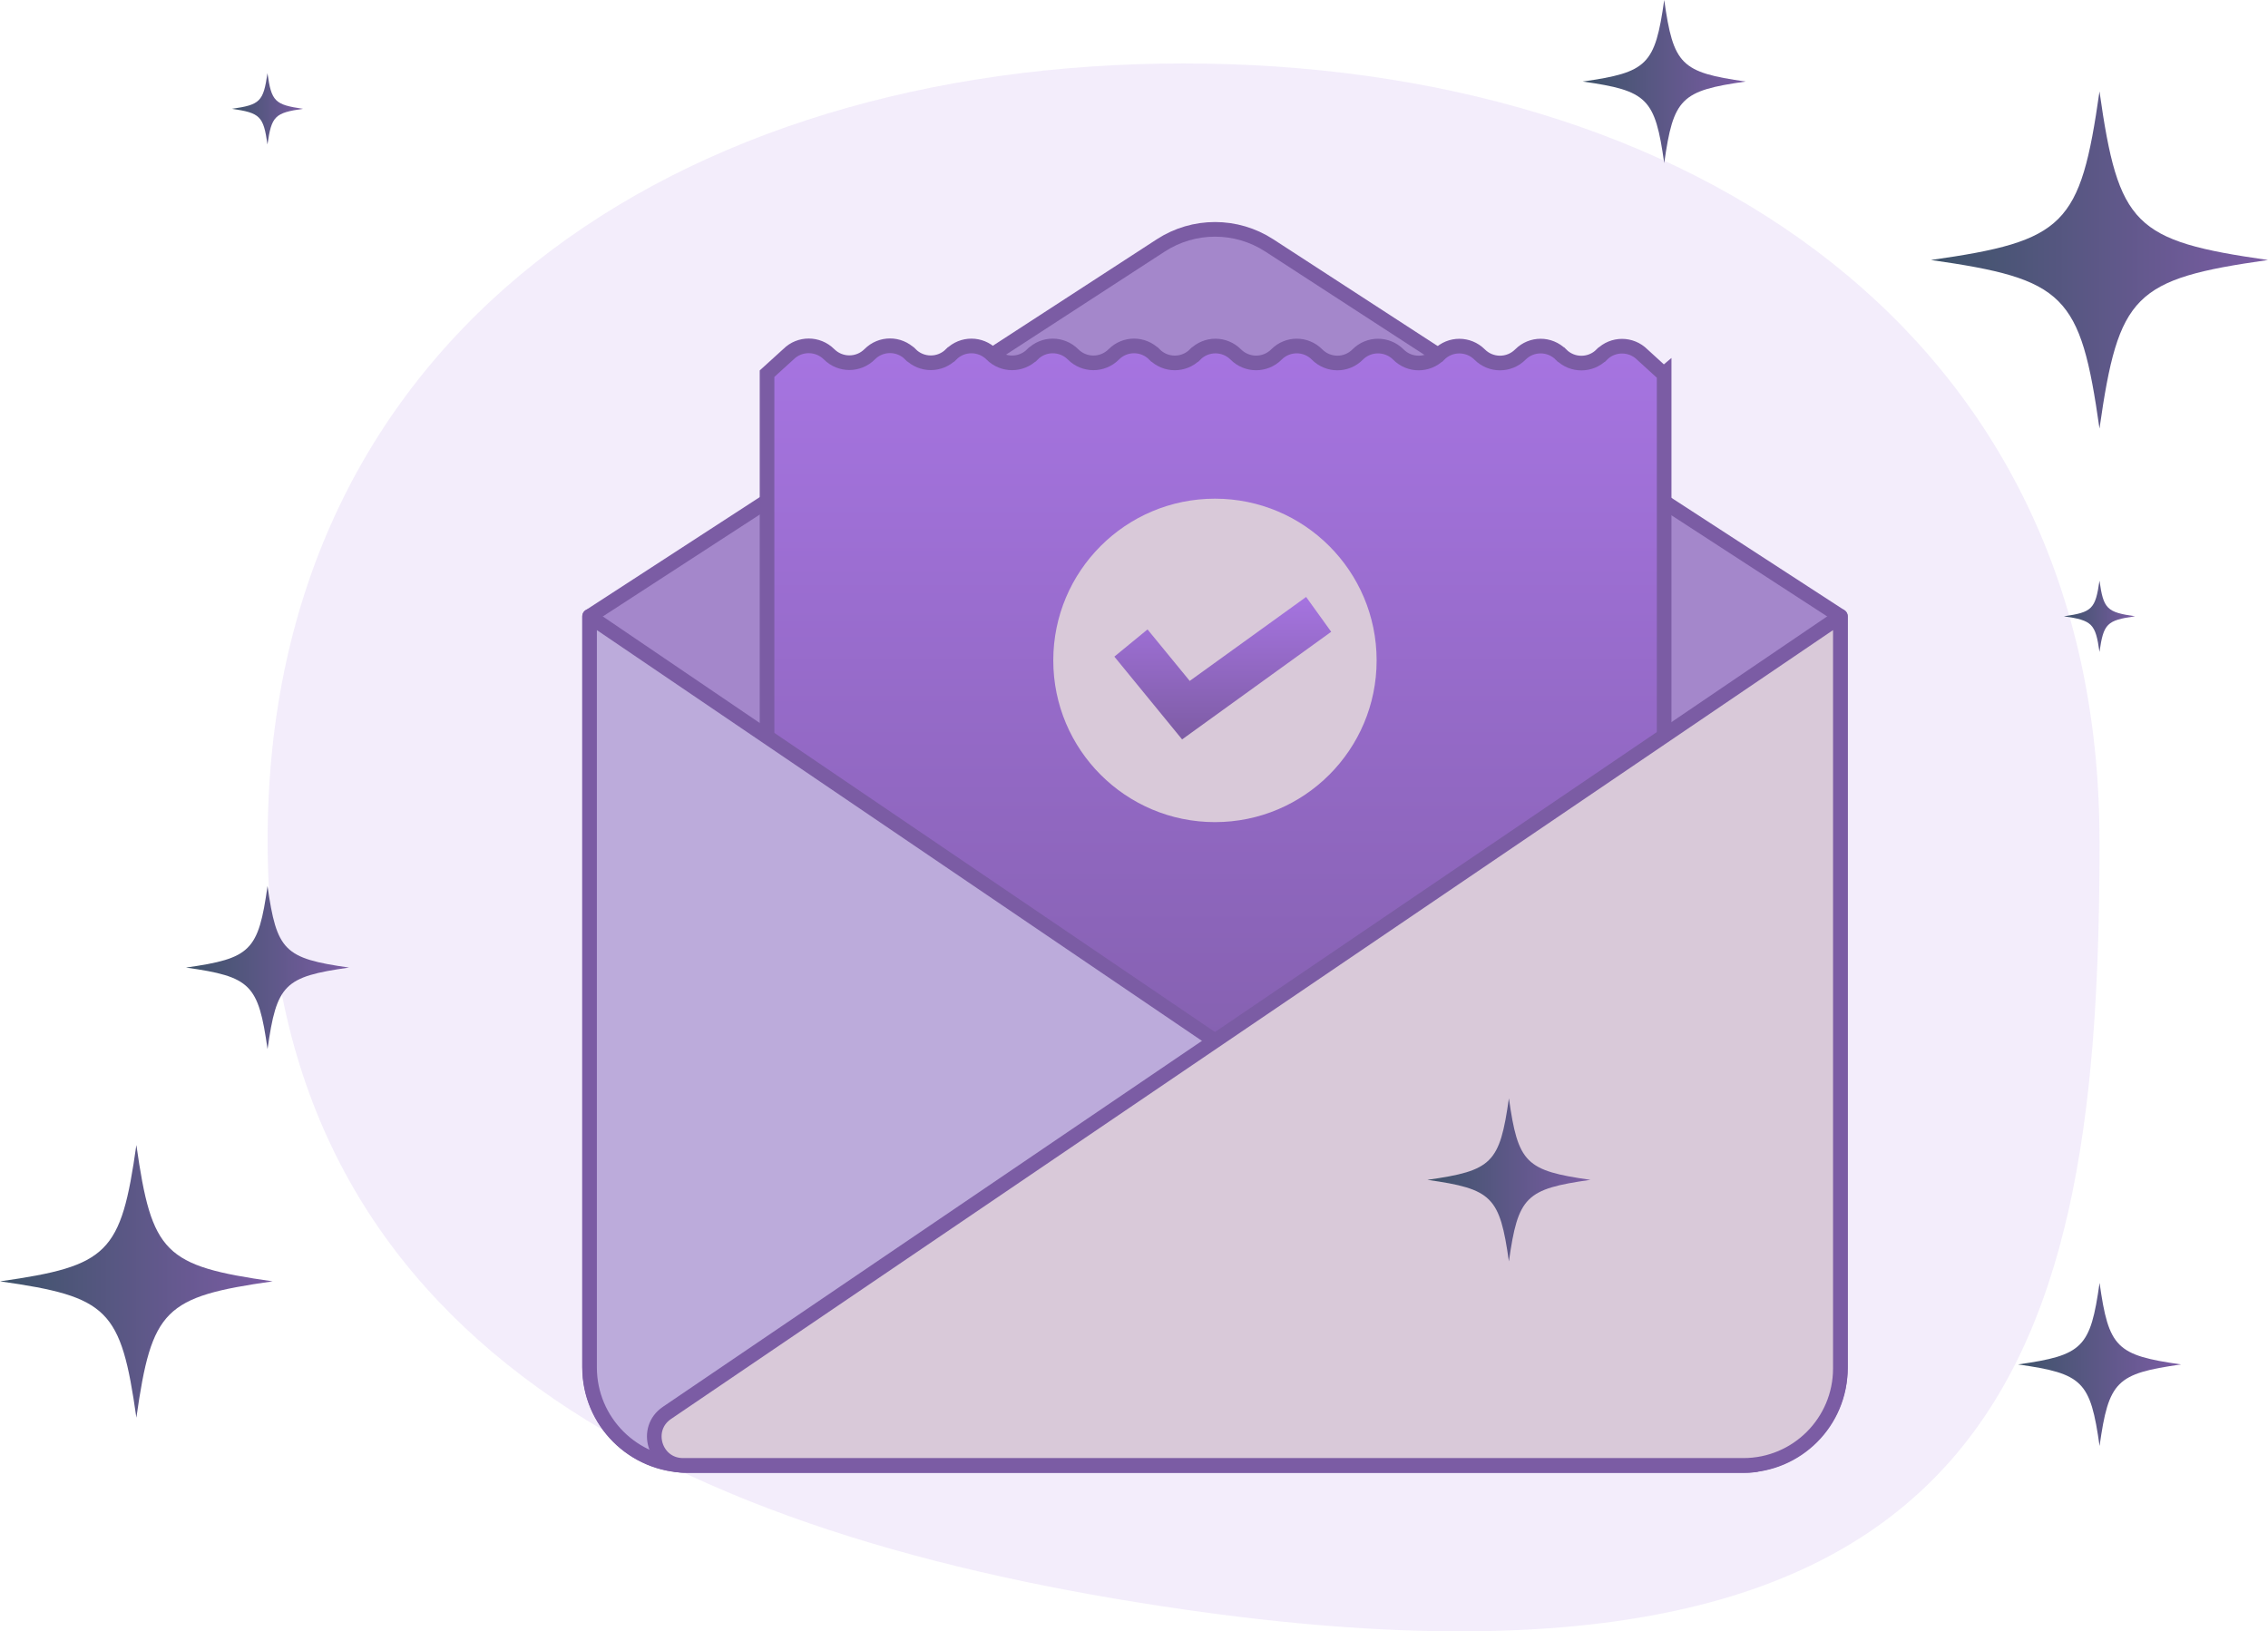
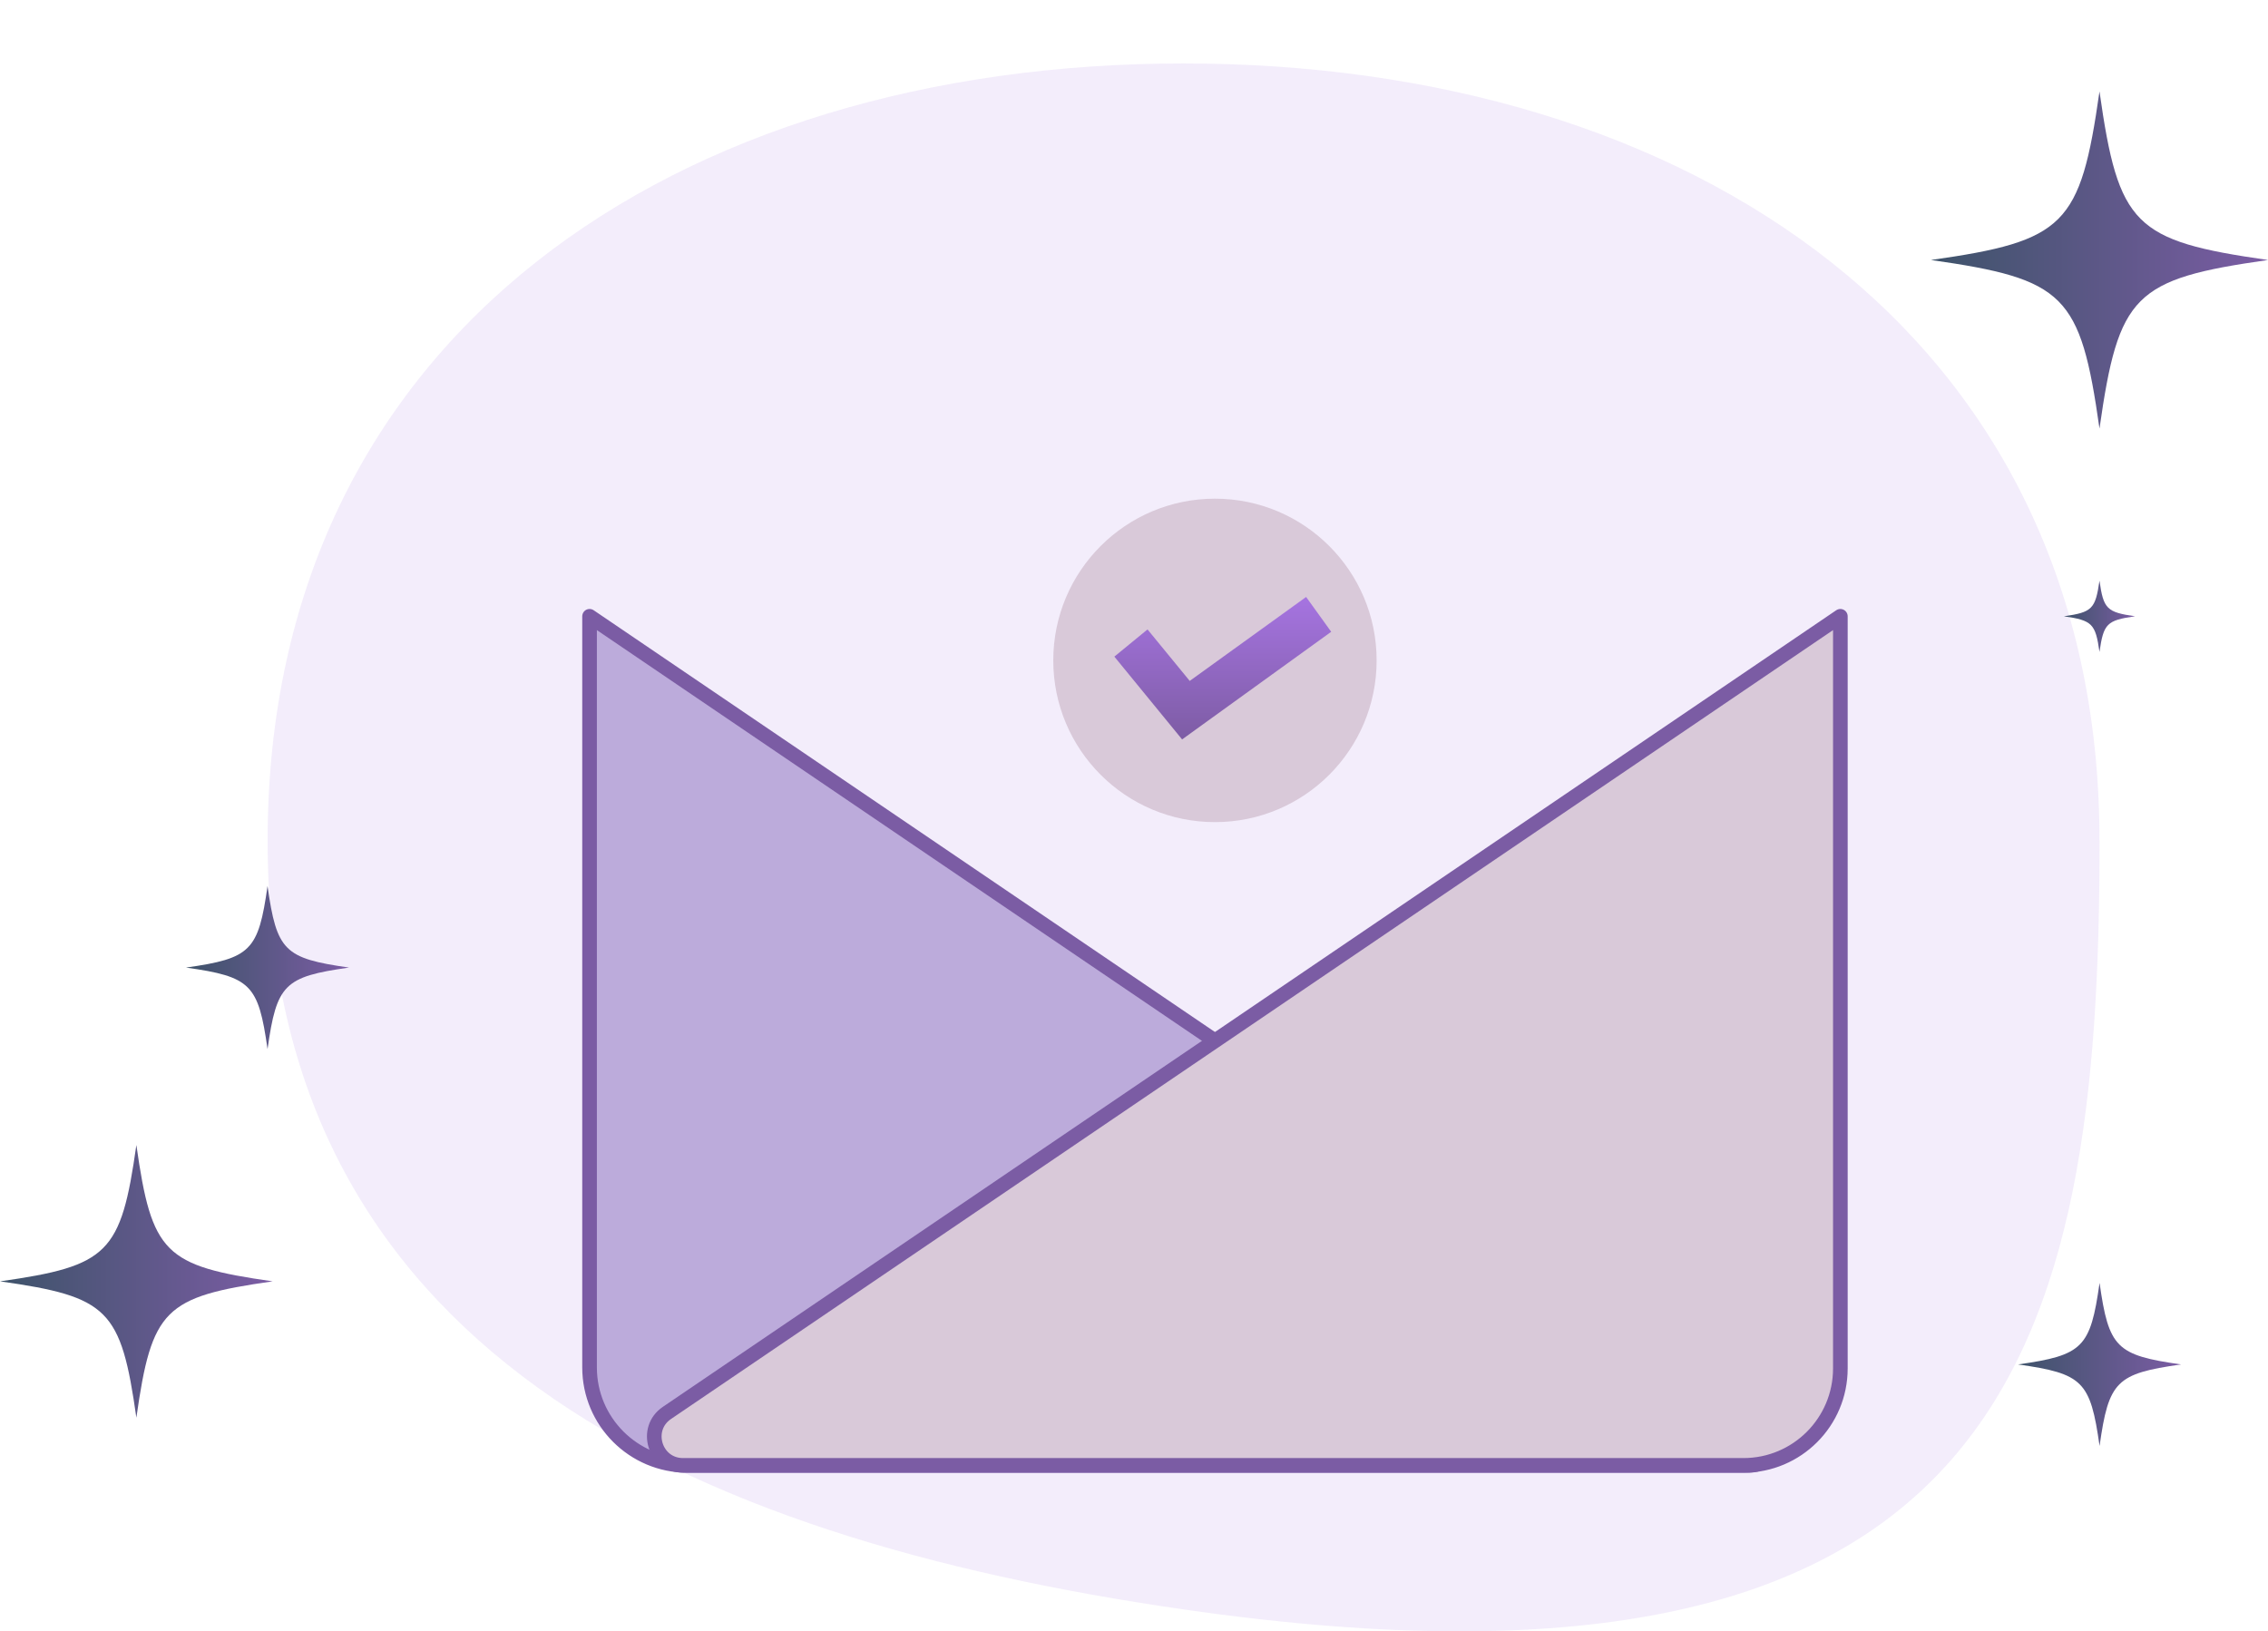
<svg xmlns="http://www.w3.org/2000/svg" width="310" height="223" viewBox="0 0 310 223" fill="none">
  <g clip-path="url(#clip0_28_5843)">
    <path opacity="0.15" d="M286.978 114.896C286.978 184.074 274.785 236.294 161.779 220.002C93.335 210.136 36.58 184.074 36.58 114.896C36.58 45.718 92.626 8.673 161.768 8.673C230.91 8.673 286.967 45.718 286.967 114.896H286.978Z" fill="#B18AE6" />
-     <path d="M80.594 84.246L158.652 33.552C163.164 30.618 168.987 30.618 173.499 33.552L251.558 84.246V186.858C251.558 194.295 245.531 200.313 238.108 200.313H94.044C86.61 200.313 80.594 194.284 80.594 186.858V84.246Z" fill="#A487CB" stroke="#7B5CA4" stroke-width="2" stroke-linecap="round" stroke-linejoin="round" />
-     <path d="M227.462 51.081V164.075C227.462 166.246 225.701 168.008 223.53 168.008H108.774C106.604 168.008 104.842 166.246 104.842 164.075V51.081L107.764 48.426C109.3 46.889 111.782 46.9 113.318 48.426C114.854 49.963 117.336 49.963 118.872 48.426C120.408 46.879 122.89 46.879 124.426 48.426H124.437C125.973 49.974 128.455 49.974 129.991 48.448H130.002C131.538 46.9 134.02 46.911 135.556 48.448C137.092 49.985 139.574 49.985 141.11 48.448H141.121C142.657 46.9 145.139 46.911 146.675 48.448C148.211 49.985 150.693 49.985 152.229 48.448C153.765 46.9 156.247 46.9 157.783 48.448H157.794C159.33 49.995 161.812 49.995 163.348 48.459H163.359C164.895 46.911 167.377 46.922 168.913 48.459C170.449 49.995 172.931 49.995 174.467 48.459C176.003 46.911 178.485 46.911 180.021 48.459C181.558 50.006 184.05 50.006 185.575 48.459C187.112 46.922 189.593 46.922 191.13 48.459C192.666 50.006 195.147 50.006 196.684 48.469H196.694C198.231 46.922 200.712 46.932 202.249 48.469C203.785 50.006 206.266 50.006 207.803 48.469C209.339 46.922 211.821 46.922 213.357 48.469H213.368C214.904 50.017 217.385 50.017 218.922 48.48H218.932C220.469 46.932 222.95 46.943 224.487 48.48L227.398 51.135L227.462 51.081Z" fill="url(#paint0_linear_28_5843)" stroke="#7B5CA4" stroke-width="2" stroke-miterlimit="10" />
    <path d="M239.054 200.313H93.97C86.579 200.313 80.584 194.316 80.584 186.922V84.245L241.203 193.295C244.329 195.423 242.825 200.313 239.043 200.313H239.054Z" fill="#BCABDB" stroke="#7B5CA4" stroke-width="2" stroke-linecap="round" stroke-linejoin="round" />
    <path d="M93.346 200.313H238.302C245.618 200.313 251.548 194.38 251.548 187.062V84.245L91.155 193.144C87.964 195.315 89.49 200.313 93.357 200.313H93.346Z" fill="#D9C9D9" stroke="#7B5CA4" stroke-width="2" stroke-linecap="round" stroke-linejoin="round" />
    <path d="M166.065 112.381C178.27 112.381 188.163 102.484 188.163 90.275C188.163 78.065 178.27 68.168 166.065 68.168C153.861 68.168 143.967 78.065 143.967 90.275C143.967 102.484 153.861 112.381 166.065 112.381Z" fill="#D9C9D9" />
    <path d="M161.575 101.075L152.314 89.758L156.848 86.04L162.617 93.079L178.527 81.602L181.954 86.362L161.575 101.075Z" fill="url(#paint1_linear_28_5843)" />
    <path d="M291.833 84.245C287.965 84.793 287.525 85.245 286.966 89.114C286.418 85.245 285.967 84.804 282.1 84.245C285.967 83.697 286.408 83.246 286.966 79.377C287.514 83.246 287.965 83.686 291.833 84.245Z" fill="url(#paint2_linear_28_5843)" />
-     <path d="M217.385 161.28C208.522 162.538 207.501 163.559 206.244 172.425C204.987 163.559 203.966 162.538 195.104 161.28C203.966 160.023 204.987 159.002 206.244 150.136C207.501 159.002 208.522 160.023 217.385 161.28Z" fill="url(#paint3_linear_28_5843)" />
-     <path d="M41.425 14.874C37.557 15.422 37.117 15.874 36.558 19.743C36.01 15.874 35.559 15.433 31.691 14.874C35.559 14.326 35.999 13.875 36.558 10.006C37.106 13.875 37.557 14.315 41.425 14.874Z" fill="url(#paint4_linear_28_5843)" />
-     <path d="M238.613 11.145C229.75 12.402 228.729 13.423 227.473 22.289C226.216 13.423 225.195 12.402 216.332 11.145C225.195 9.887 226.216 8.866 227.473 0C228.729 8.866 229.75 9.887 238.613 11.145Z" fill="url(#paint5_linear_28_5843)" />
    <path d="M298.119 186.514C289.256 187.771 288.235 188.792 286.978 197.658C285.721 188.792 284.701 187.771 275.838 186.514C284.701 185.256 285.721 184.235 286.978 175.369C288.235 184.235 289.256 185.256 298.119 186.514Z" fill="url(#paint6_linear_28_5843)" />
    <path d="M47.709 132.263C38.846 133.52 37.825 134.541 36.568 143.407C35.311 134.541 34.291 133.52 25.428 132.263C34.291 131.005 35.311 129.984 36.568 121.118C37.825 129.984 38.846 131.005 47.709 132.263Z" fill="url(#paint7_linear_28_5843)" />
    <path d="M310 35.541C291.683 38.141 289.577 40.258 286.967 58.582C284.367 40.258 282.25 38.152 263.934 35.541C282.25 32.94 284.356 30.823 286.967 12.499C289.566 30.823 291.683 32.929 310 35.541Z" fill="url(#paint8_linear_28_5843)" />
    <path d="M37.268 175.155C22.454 177.261 20.746 178.97 18.64 193.79C16.535 178.97 14.826 177.261 0.012 175.155C14.826 173.048 16.535 171.34 18.64 156.52C20.746 171.34 22.454 173.048 37.268 175.155Z" fill="url(#paint9_linear_28_5843)" />
  </g>
  <defs>
    <linearGradient id="paint0_linear_28_5843" x1="166.163" y1="168.008" x2="166.163" y2="47.266" gradientUnits="userSpaceOnUse">
      <stop stop-color="#7D5CA4" />
      <stop offset="1" stop-color="#A674E1" />
    </linearGradient>
    <linearGradient id="paint1_linear_28_5843" x1="167.137" y1="101.075" x2="167.137" y2="81.602" gradientUnits="userSpaceOnUse">
      <stop stop-color="#7D5CA4" />
      <stop offset="1" stop-color="#A674E1" />
    </linearGradient>
    <linearGradient id="paint2_linear_28_5843" x1="282.11" y1="84.245" x2="291.833" y2="84.245" gradientUnits="userSpaceOnUse">
      <stop stop-color="#3E536A" />
      <stop offset="1" stop-color="#7B5CA4" />
    </linearGradient>
    <linearGradient id="paint3_linear_28_5843" x1="195.104" y1="161.28" x2="217.385" y2="161.28" gradientUnits="userSpaceOnUse">
      <stop stop-color="#3E536A" />
      <stop offset="1" stop-color="#7B5CA4" />
    </linearGradient>
    <linearGradient id="paint4_linear_28_5843" x1="31.702" y1="14.874" x2="41.425" y2="14.874" gradientUnits="userSpaceOnUse">
      <stop stop-color="#3E536A" />
      <stop offset="1" stop-color="#7B5CA4" />
    </linearGradient>
    <linearGradient id="paint5_linear_28_5843" x1="216.321" y1="11.145" x2="238.613" y2="11.145" gradientUnits="userSpaceOnUse">
      <stop stop-color="#3E536A" />
      <stop offset="1" stop-color="#7B5CA4" />
    </linearGradient>
    <linearGradient id="paint6_linear_28_5843" x1="275.827" y1="186.514" x2="298.119" y2="186.514" gradientUnits="userSpaceOnUse">
      <stop stop-color="#3E536A" />
      <stop offset="1" stop-color="#7B5CA4" />
    </linearGradient>
    <linearGradient id="paint7_linear_28_5843" x1="25.428" y1="132.263" x2="47.709" y2="132.263" gradientUnits="userSpaceOnUse">
      <stop stop-color="#3E536A" />
      <stop offset="1" stop-color="#7B5CA4" />
    </linearGradient>
    <linearGradient id="paint8_linear_28_5843" x1="263.944" y1="35.541" x2="310" y2="35.541" gradientUnits="userSpaceOnUse">
      <stop stop-color="#3E536A" />
      <stop offset="1" stop-color="#7B5CA4" />
    </linearGradient>
    <linearGradient id="paint9_linear_28_5843" x1="0.001" y1="175.155" x2="37.268" y2="175.155" gradientUnits="userSpaceOnUse">
      <stop stop-color="#3E536A" />
      <stop offset="1" stop-color="#7B5CA4" />
    </linearGradient>
    <clipPath id="clip0_28_5843">
      <rect width="310" height="223" fill="white" />
    </clipPath>
  </defs>
</svg>